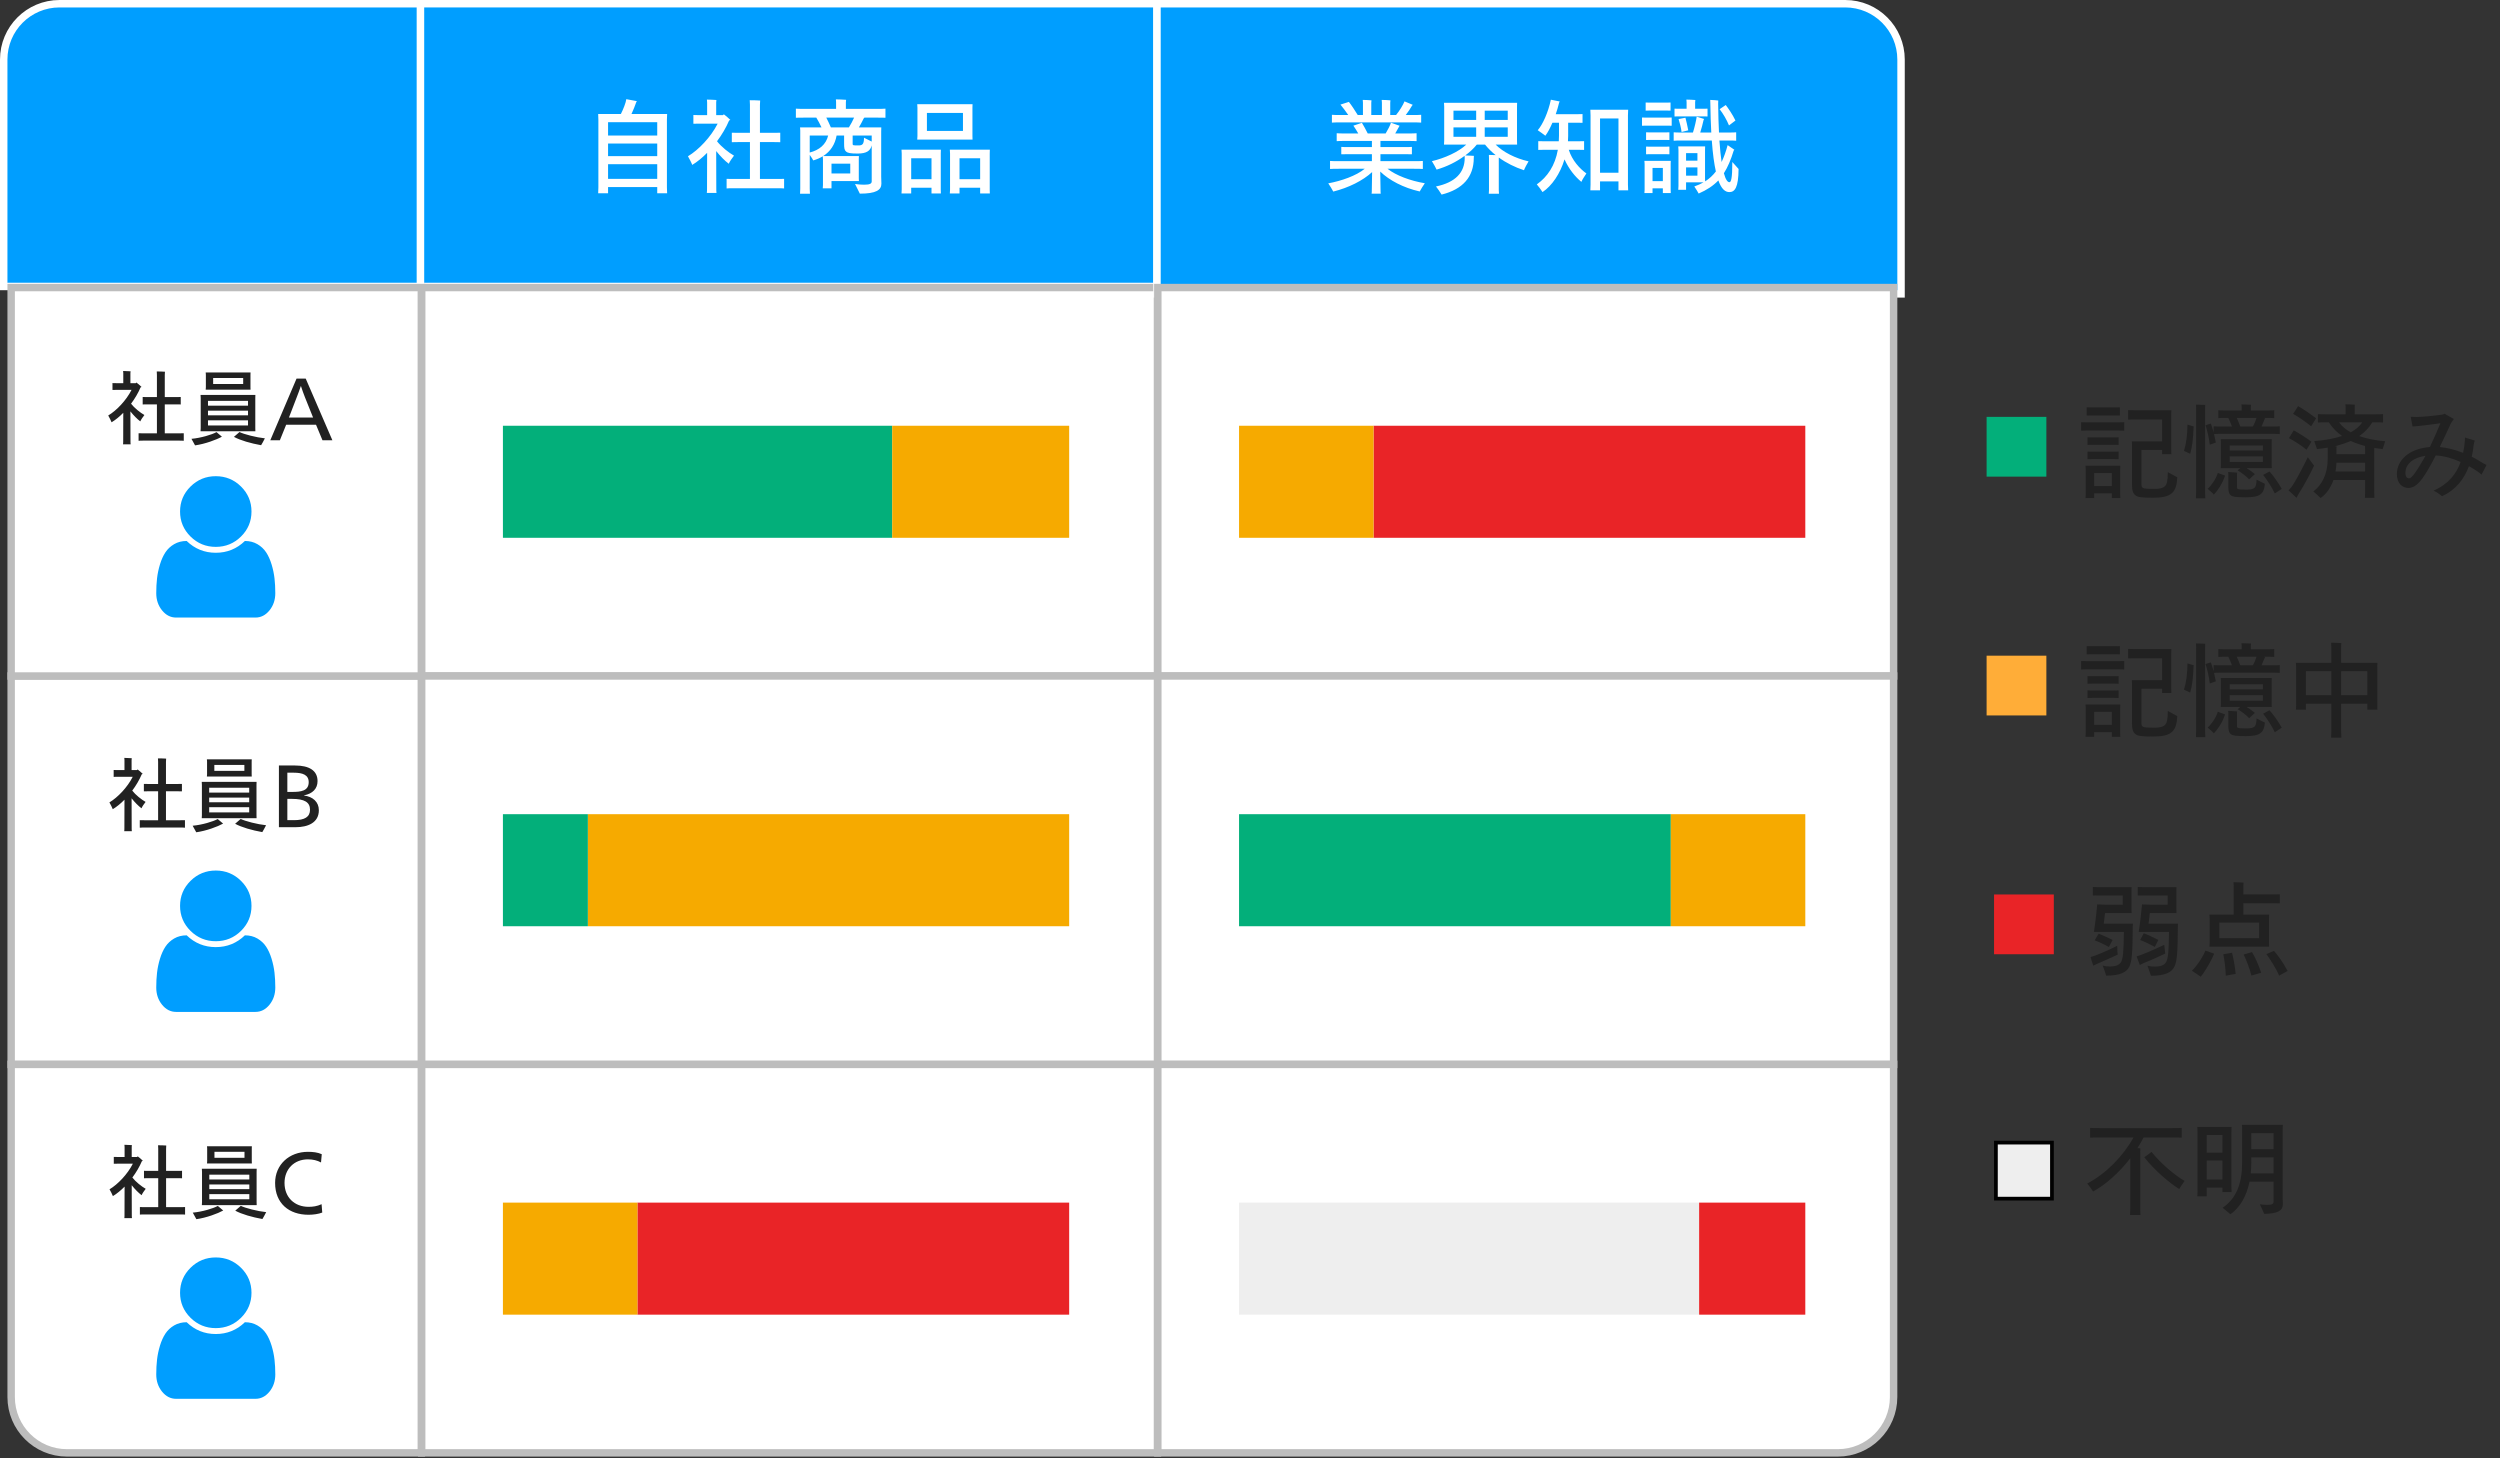
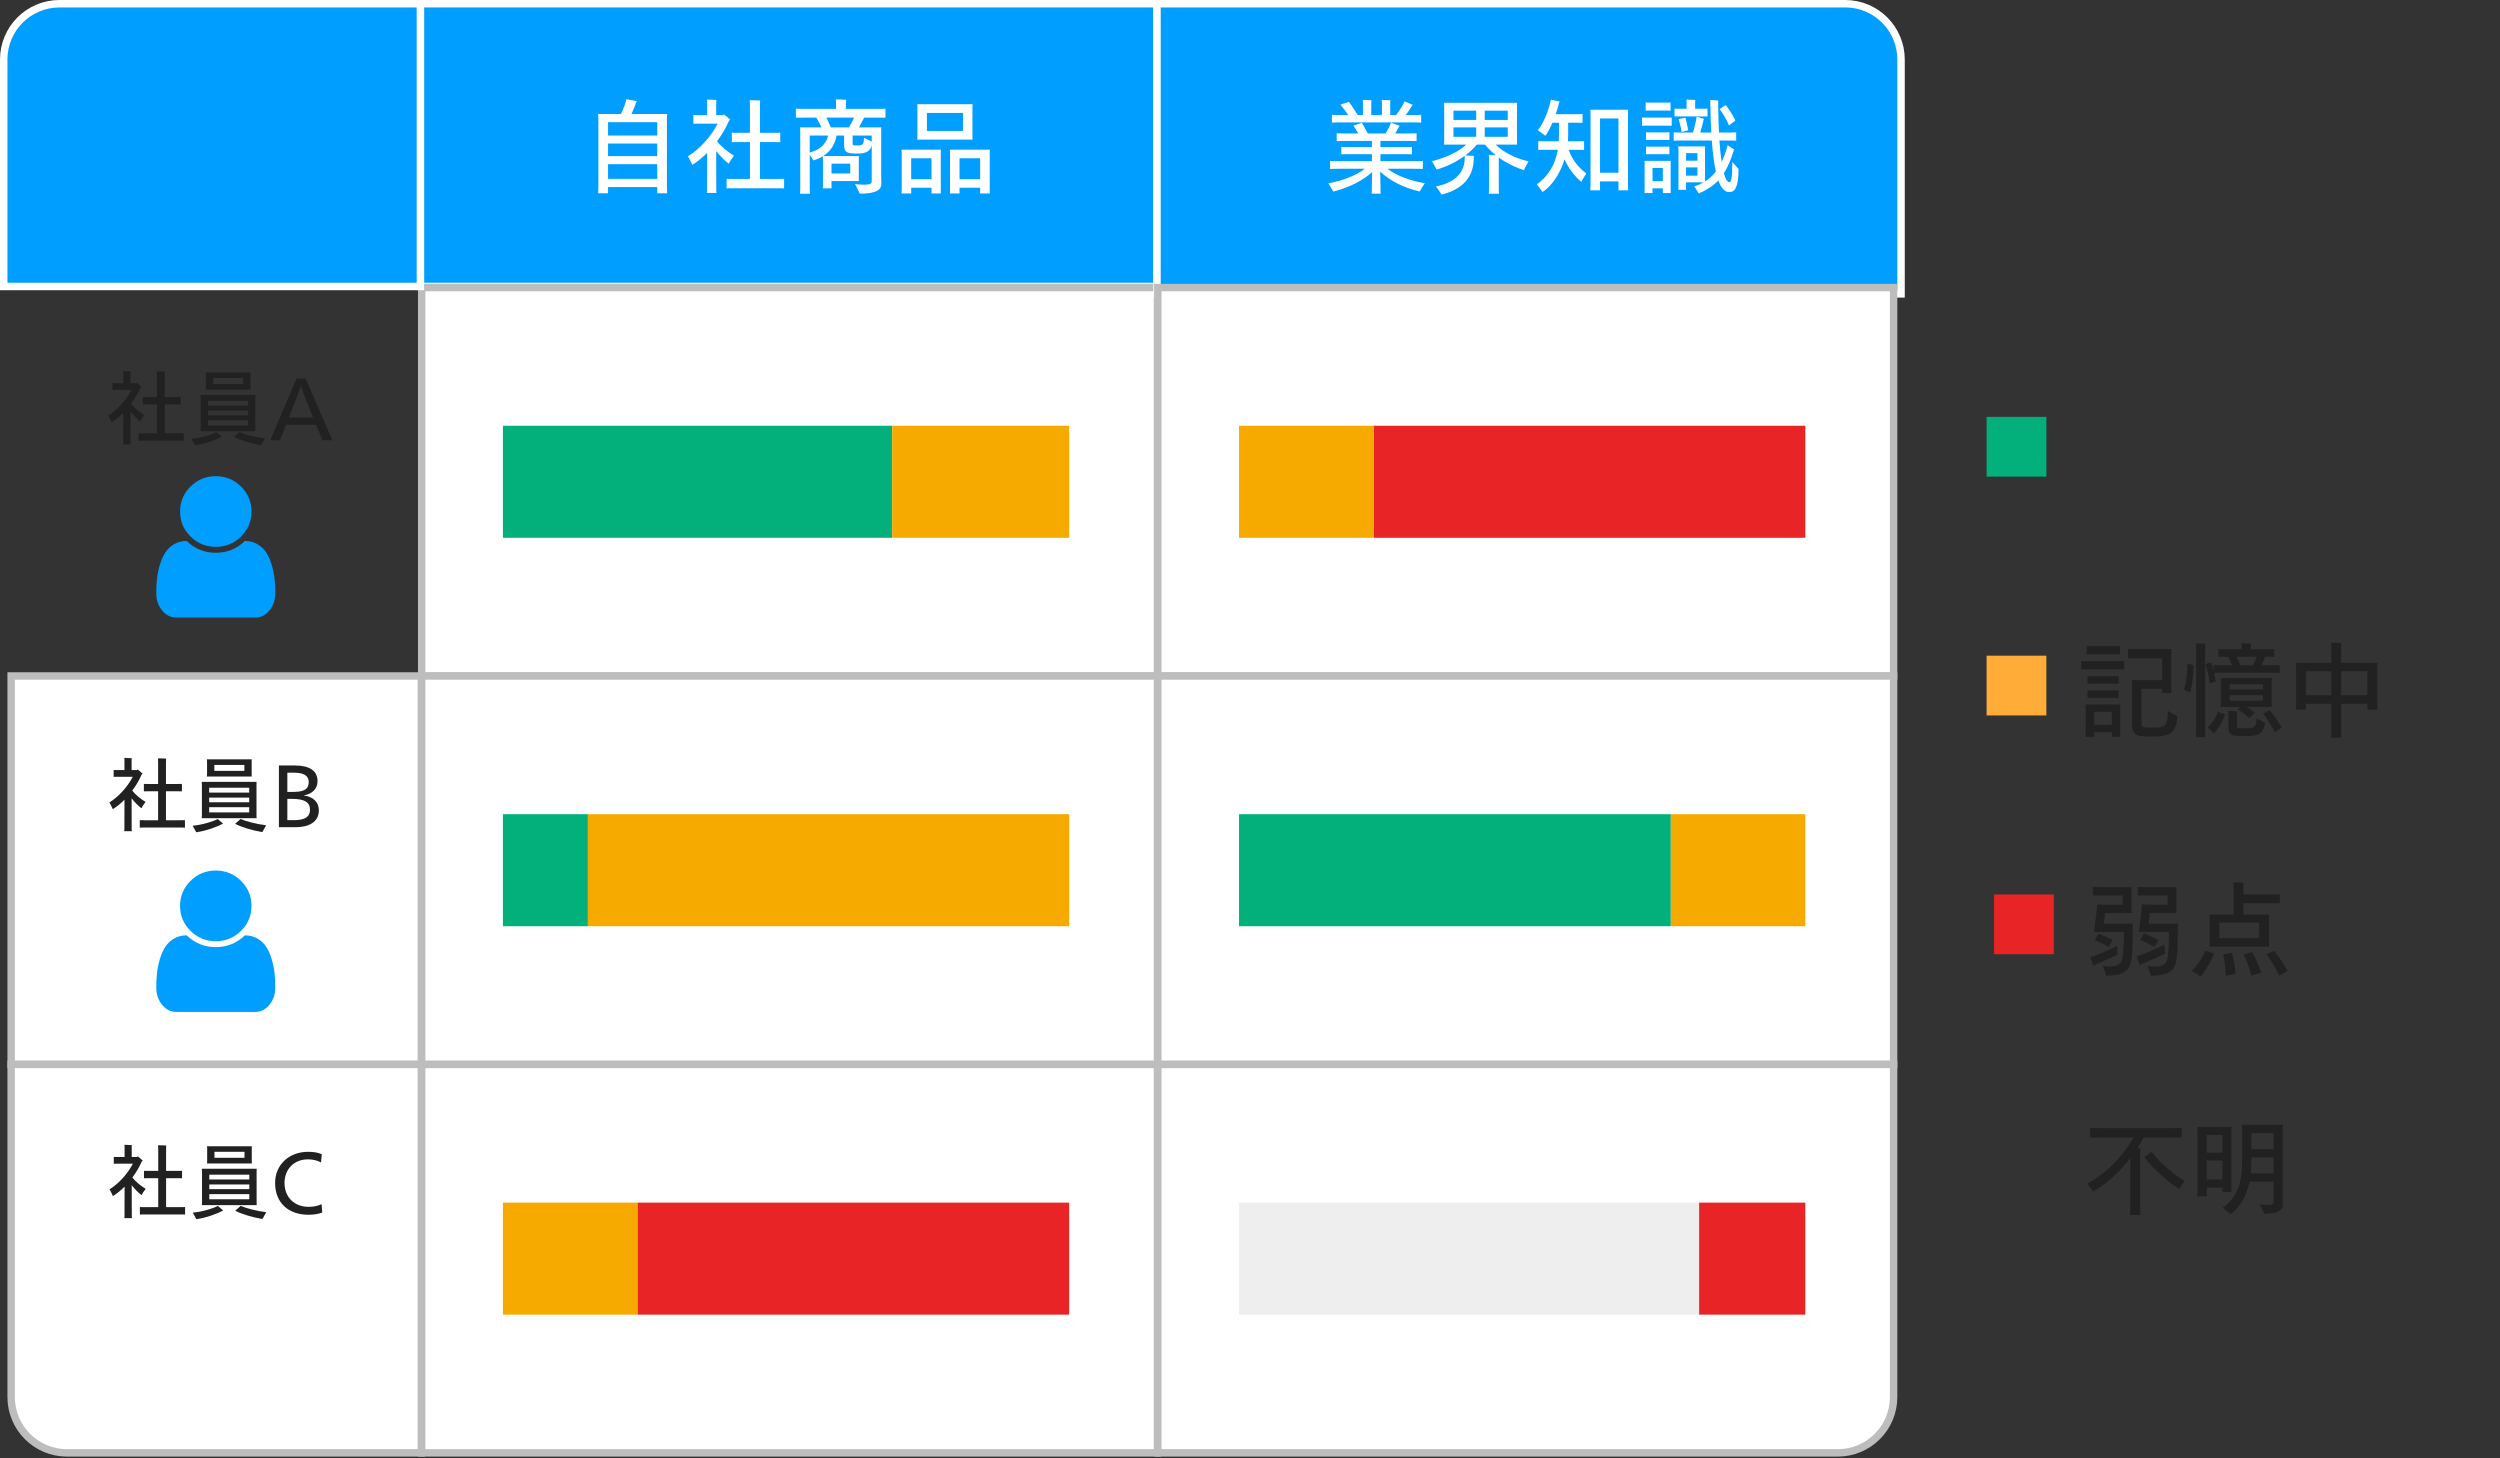
<svg xmlns="http://www.w3.org/2000/svg" width="336" height="196" viewBox="0 0 336 196" fill="none">
  <rect x="0" y="0" width="336" height="196" fill="#333333" stroke="none" />
-   <path d="M284.283 55.836H281.077C280.853 55.836 280.657 55.836 280.447 55.85V54.744C280.657 54.758 280.853 54.758 281.077 54.758H284.283C284.521 54.758 284.703 54.758 284.913 54.744V55.85C284.703 55.836 284.521 55.836 284.283 55.836ZM291.353 63.452C291.689 63.648 292.277 63.97 292.627 64.152C292.529 66.154 291.899 66.896 289.393 66.896C287.811 66.896 287.307 66.812 287.027 66.588C286.677 66.336 286.537 65.916 286.537 65.09V59.616C286.537 59.504 286.523 59.392 286.523 59.322H290.583V56.382H286.719C286.453 56.382 286.243 56.382 286.019 56.396V55.122C286.243 55.136 286.453 55.136 286.719 55.136H291.829C291.815 55.304 291.815 55.472 291.815 55.654V60.512L291.829 61.044H290.583V60.47H287.811V65.132C287.811 65.468 287.951 65.58 288.175 65.636C288.343 65.678 288.623 65.706 289.505 65.706C290.247 65.706 290.653 65.622 290.961 65.356C291.213 65.09 291.353 64.67 291.353 63.452ZM280.419 56.76H284.773C285.039 56.76 285.263 56.76 285.501 56.746V57.88C285.263 57.866 285.039 57.866 284.773 57.866H280.419C280.153 57.866 279.929 57.866 279.705 57.88V56.746C279.929 56.76 280.153 56.76 280.419 56.76ZM284.143 59.784H281.161C280.951 59.784 280.769 59.784 280.559 59.798V58.776C280.755 58.79 280.951 58.79 281.161 58.79H284.143C284.353 58.79 284.535 58.79 284.745 58.776V59.798C284.535 59.784 284.353 59.784 284.143 59.784ZM280.559 61.716V60.694C280.755 60.708 280.951 60.708 281.161 60.708H284.143C284.353 60.708 284.535 60.708 284.745 60.694V61.716C284.535 61.702 284.353 61.702 284.143 61.702H281.161C280.951 61.702 280.769 61.702 280.559 61.716ZM284.969 62.598C284.955 62.752 284.955 62.878 284.955 63.032V66.49L284.969 66.938H283.835V66.308H281.455V66.938H280.293C280.307 66.812 280.321 66.644 280.321 66.49V63.032C280.321 62.878 280.307 62.738 280.293 62.598H284.969ZM281.455 65.328H283.835V63.578H281.455V65.328ZM297.807 59.476C297.779 59.49 297.331 59.658 296.995 59.77C296.911 58.916 296.631 57.782 296.421 57.152C296.673 57.068 296.883 57.012 297.135 56.928C297.247 57.222 297.387 57.642 297.513 58.132V57.292C297.793 57.32 298.073 57.32 298.451 57.32H299.977C299.823 56.914 299.627 56.452 299.487 56.172H298.969C298.647 56.172 298.409 56.172 298.143 56.2V55.136C298.395 55.164 298.647 55.164 298.969 55.164H301.279V54.688C301.279 54.632 301.265 54.45 301.251 54.352C301.531 54.352 302.273 54.38 302.539 54.394C302.525 54.478 302.511 54.618 302.511 54.688V55.164H304.821C305.143 55.164 305.409 55.164 305.661 55.136V56.2C305.409 56.172 305.143 56.172 304.821 56.172H304.261L304.443 56.228C304.415 56.27 304.373 56.326 304.345 56.382C304.247 56.634 304.107 56.984 303.953 57.32H305.479C305.843 57.32 306.137 57.32 306.403 57.292V58.342C306.137 58.314 305.843 58.314 305.479 58.314H298.451C298.101 58.314 297.835 58.314 297.569 58.342C297.653 58.692 297.737 59.084 297.807 59.476ZM296.365 54.982V66.126C296.365 66.42 296.379 66.714 296.393 66.98H295.133C295.147 66.714 295.161 66.406 295.161 66.126V54.982C295.161 54.8 295.161 54.548 295.147 54.38C295.399 54.38 296.127 54.408 296.379 54.422C296.365 54.604 296.365 54.828 296.365 54.982ZM300.621 56.172C300.775 56.508 300.971 56.984 301.097 57.32H302.791C302.973 56.998 303.169 56.536 303.267 56.172H300.621ZM293.523 60.596C293.817 59.686 293.985 58.482 293.999 57.068C294.251 57.138 294.559 57.236 294.839 57.32C294.839 57.362 294.825 57.446 294.811 57.544C294.755 59 294.643 59.994 294.363 60.988C294.209 60.918 293.803 60.722 293.523 60.596ZM301.097 62.92H298.465C298.479 62.808 298.493 62.668 298.493 62.5V59.448C298.493 59.294 298.479 59.154 298.465 59.028H305.325C305.311 59.168 305.311 59.294 305.311 59.448V62.5L305.325 62.92H301.951C302.329 63.158 302.749 63.452 303.057 63.718C302.749 63.998 302.315 64.39 302.287 64.432C301.909 63.998 301.139 63.452 300.733 63.214L301.097 62.92ZM304.135 59.868H299.669V60.554H304.135V59.868ZM299.669 62.08H304.135V61.338H299.669V62.08ZM305.017 63.368C305.465 63.844 306.151 64.782 306.669 65.706C306.347 65.916 306.081 66.098 305.731 66.322C305.353 65.482 304.625 64.404 304.163 63.83L305.017 63.368ZM303.001 65.566C303.183 65.384 303.267 65.104 303.281 64.46C303.617 64.628 304.135 64.908 304.401 65.02C304.289 66.406 303.743 66.84 301.825 66.84C300.481 66.84 300.061 66.756 299.837 66.588C299.571 66.378 299.487 66.056 299.487 65.44V63.662C299.487 63.578 299.473 63.494 299.459 63.438C299.795 63.466 300.341 63.494 300.677 63.522C300.663 63.564 300.649 63.648 300.649 63.704V65.496C300.649 65.664 300.719 65.72 300.845 65.748C300.971 65.776 301.181 65.804 301.909 65.804C302.469 65.804 302.777 65.748 303.001 65.566ZM296.701 65.692C297.177 65.3 297.835 64.376 298.073 63.564L299.067 63.928C299.039 63.984 299.025 64.026 298.997 64.068C298.661 65.048 298.059 65.93 297.541 66.476C297.359 66.238 296.953 65.902 296.701 65.692ZM319.101 60.204V60.414V66.322C319.101 66.532 319.101 66.742 319.115 66.91H317.841C317.855 66.742 317.869 66.532 317.869 66.322V64.516H313.613C313.249 65.552 312.661 66.392 311.891 66.938C311.667 66.714 311.191 66.294 310.911 66.042C312.017 65.244 312.843 63.746 312.843 61.674V60.26V60.162C312.381 60.246 311.905 60.302 311.401 60.358L311.037 59.28C312.395 59.182 313.683 58.958 314.775 58.594C314.061 58.104 313.473 57.488 312.997 56.76H312.479C312.101 56.76 311.807 56.76 311.527 56.788V55.654C311.807 55.682 312.101 55.682 312.479 55.682H315.251V54.688C315.251 54.632 315.237 54.45 315.223 54.338C315.489 54.338 316.231 54.366 316.497 54.394C316.483 54.478 316.469 54.618 316.469 54.702V55.682H319.353C319.731 55.682 319.997 55.682 320.277 55.654V56.788C319.997 56.76 319.731 56.76 319.353 56.76H318.835C318.401 57.488 317.813 58.104 317.085 58.608C318.051 58.958 319.213 59.182 320.571 59.308C320.459 59.616 320.291 60.106 320.221 60.358C319.829 60.316 319.465 60.26 319.101 60.204ZM311.289 56.214L310.617 57.292C309.861 56.676 308.951 56.046 308.195 55.626L308.867 54.59C309.539 54.954 310.547 55.654 311.289 56.214ZM314.369 56.76C314.747 57.292 315.279 57.74 315.937 58.104C316.595 57.754 317.127 57.306 317.491 56.76H314.369ZM310.659 59.364L310.001 60.442C309.273 59.854 308.349 59.252 307.635 58.888L308.279 57.838C308.895 58.174 309.931 58.818 310.659 59.364ZM313.781 59.98C313.893 59.98 313.977 59.98 314.047 59.994C314.033 60.064 314.019 60.204 314.019 60.274V61.044H317.869V60.414C317.869 60.274 317.869 60.092 317.855 59.938C317.155 59.756 316.511 59.532 315.937 59.266C315.293 59.546 314.579 59.784 313.781 59.98ZM310.169 61.45L311.009 62.584C310.575 63.536 309.623 65.328 308.965 66.322C308.895 66.42 308.755 66.714 308.657 66.91L307.579 65.902C307.691 65.79 307.873 65.594 307.957 65.482C308.727 64.39 309.735 62.332 310.169 61.45ZM313.893 63.368H317.869V62.192H314.019C314.005 62.598 313.963 62.99 313.893 63.368ZM333.619 62.192C333.759 62.276 333.997 62.416 334.193 62.486L333.521 63.788C333.297 63.592 333.101 63.438 332.919 63.326C332.569 63.088 332.205 62.864 331.827 62.654C331.211 64.32 330.119 65.818 328.215 66.686C327.893 66.42 327.529 66.168 327.067 65.944C329.125 65.034 330.161 63.634 330.707 62.094C329.629 61.604 328.467 61.268 327.361 61.212C327.109 61.716 326.857 62.192 326.633 62.584C325.625 64.376 324.813 65.58 323.679 65.58C322.867 65.58 322.139 64.95 322.139 63.718C322.139 61.87 323.749 60.302 326.577 60.078C327.053 59.084 327.557 57.95 327.991 56.886C327.053 57.026 325.793 57.18 324.953 57.264L324.239 57.32L324.001 56.018C324.183 56.032 324.477 56.046 324.799 56.046C325.695 56.032 327.627 55.822 328.229 55.724C328.341 55.71 328.453 55.654 328.537 55.598L329.797 56.312C329.559 56.62 329.433 56.844 329.363 56.984C328.943 57.866 328.439 59 327.907 60.078C328.887 60.176 329.979 60.442 331.043 60.862C331.141 60.4 331.211 59.924 331.253 59.462C331.267 59.238 331.309 59 331.295 58.804L332.611 59.21C332.569 59.336 332.485 59.616 332.471 59.742C332.415 60.274 332.331 60.834 332.205 61.38C332.695 61.632 333.171 61.898 333.619 62.192ZM323.777 64.292C324.155 64.292 324.855 63.256 325.779 61.618C325.835 61.506 325.905 61.394 325.975 61.268C324.043 61.548 323.287 62.598 323.287 63.508C323.287 64.082 323.497 64.292 323.777 64.292Z" fill="#212121" />
  <rect x="267" y="56.028" width="8.032" height="8.032" fill="#03AF7A" />
  <path d="M284.283 87.931H281.077C280.853 87.931 280.657 87.931 280.447 87.945V86.839C280.657 86.853 280.853 86.853 281.077 86.853H284.283C284.521 86.853 284.703 86.853 284.913 86.839V87.945C284.703 87.931 284.521 87.931 284.283 87.931ZM291.353 95.547C291.689 95.743 292.277 96.065 292.627 96.247C292.529 98.249 291.899 98.991 289.393 98.991C287.811 98.991 287.307 98.907 287.027 98.683C286.677 98.431 286.537 98.011 286.537 97.185V91.711C286.537 91.599 286.523 91.487 286.523 91.417H290.583V88.477H286.719C286.453 88.477 286.243 88.477 286.019 88.491V87.217C286.243 87.231 286.453 87.231 286.719 87.231H291.829C291.815 87.399 291.815 87.567 291.815 87.749V92.607L291.829 93.139H290.583V92.565H287.811V97.227C287.811 97.563 287.951 97.675 288.175 97.731C288.343 97.773 288.623 97.801 289.505 97.801C290.247 97.801 290.653 97.717 290.961 97.451C291.213 97.185 291.353 96.765 291.353 95.547ZM280.419 88.855H284.773C285.039 88.855 285.263 88.855 285.501 88.841V89.975C285.263 89.961 285.039 89.961 284.773 89.961H280.419C280.153 89.961 279.929 89.961 279.705 89.975V88.841C279.929 88.855 280.153 88.855 280.419 88.855ZM284.143 91.879H281.161C280.951 91.879 280.769 91.879 280.559 91.893V90.871C280.755 90.885 280.951 90.885 281.161 90.885H284.143C284.353 90.885 284.535 90.885 284.745 90.871V91.893C284.535 91.879 284.353 91.879 284.143 91.879ZM280.559 93.811V92.789C280.755 92.803 280.951 92.803 281.161 92.803H284.143C284.353 92.803 284.535 92.803 284.745 92.789V93.811C284.535 93.797 284.353 93.797 284.143 93.797H281.161C280.951 93.797 280.769 93.797 280.559 93.811ZM284.969 94.693C284.955 94.847 284.955 94.973 284.955 95.127V98.585L284.969 99.033H283.835V98.403H281.455V99.033H280.293C280.307 98.907 280.321 98.739 280.321 98.585V95.127C280.321 94.973 280.307 94.833 280.293 94.693H284.969ZM281.455 97.423H283.835V95.673H281.455V97.423ZM297.807 91.571C297.779 91.585 297.331 91.753 296.995 91.865C296.911 91.011 296.631 89.877 296.421 89.247C296.673 89.163 296.883 89.107 297.135 89.023C297.247 89.317 297.387 89.737 297.513 90.227V89.387C297.793 89.415 298.073 89.415 298.451 89.415H299.977C299.823 89.009 299.627 88.547 299.487 88.267H298.969C298.647 88.267 298.409 88.267 298.143 88.295V87.231C298.395 87.259 298.647 87.259 298.969 87.259H301.279V86.783C301.279 86.727 301.265 86.545 301.251 86.447C301.531 86.447 302.273 86.475 302.539 86.489C302.525 86.573 302.511 86.713 302.511 86.783V87.259H304.821C305.143 87.259 305.409 87.259 305.661 87.231V88.295C305.409 88.267 305.143 88.267 304.821 88.267H304.261L304.443 88.323C304.415 88.365 304.373 88.421 304.345 88.477C304.247 88.729 304.107 89.079 303.953 89.415H305.479C305.843 89.415 306.137 89.415 306.403 89.387V90.437C306.137 90.409 305.843 90.409 305.479 90.409H298.451C298.101 90.409 297.835 90.409 297.569 90.437C297.653 90.787 297.737 91.179 297.807 91.571ZM296.365 87.077V98.221C296.365 98.515 296.379 98.809 296.393 99.075H295.133C295.147 98.809 295.161 98.501 295.161 98.221V87.077C295.161 86.895 295.161 86.643 295.147 86.475C295.399 86.475 296.127 86.503 296.379 86.517C296.365 86.699 296.365 86.923 296.365 87.077ZM300.621 88.267C300.775 88.603 300.971 89.079 301.097 89.415H302.791C302.973 89.093 303.169 88.631 303.267 88.267H300.621ZM293.523 92.691C293.817 91.781 293.985 90.577 293.999 89.163C294.251 89.233 294.559 89.331 294.839 89.415C294.839 89.457 294.825 89.541 294.811 89.639C294.755 91.095 294.643 92.089 294.363 93.083C294.209 93.013 293.803 92.817 293.523 92.691ZM301.097 95.015H298.465C298.479 94.903 298.493 94.763 298.493 94.595V91.543C298.493 91.389 298.479 91.249 298.465 91.123H305.325C305.311 91.263 305.311 91.389 305.311 91.543V94.595L305.325 95.015H301.951C302.329 95.253 302.749 95.547 303.057 95.813C302.749 96.093 302.315 96.485 302.287 96.527C301.909 96.093 301.139 95.547 300.733 95.309L301.097 95.015ZM304.135 91.963H299.669V92.649H304.135V91.963ZM299.669 94.175H304.135V93.433H299.669V94.175ZM305.017 95.463C305.465 95.939 306.151 96.877 306.669 97.801C306.347 98.011 306.081 98.193 305.731 98.417C305.353 97.577 304.625 96.499 304.163 95.925L305.017 95.463ZM303.001 97.661C303.183 97.479 303.267 97.199 303.281 96.555C303.617 96.723 304.135 97.003 304.401 97.115C304.289 98.501 303.743 98.935 301.825 98.935C300.481 98.935 300.061 98.851 299.837 98.683C299.571 98.473 299.487 98.151 299.487 97.535V95.757C299.487 95.673 299.473 95.589 299.459 95.533C299.795 95.561 300.341 95.589 300.677 95.617C300.663 95.659 300.649 95.743 300.649 95.799V97.591C300.649 97.759 300.719 97.815 300.845 97.843C300.971 97.871 301.181 97.899 301.909 97.899C302.469 97.899 302.777 97.843 303.001 97.661ZM296.701 97.787C297.177 97.395 297.835 96.471 298.073 95.659L299.067 96.023C299.039 96.079 299.025 96.121 298.997 96.163C298.661 97.143 298.059 98.025 297.541 98.571C297.359 98.333 296.953 97.997 296.701 97.787ZM319.507 89.639V94.819L319.521 95.379H318.163V94.581H314.649V98.249C314.649 98.543 314.663 98.865 314.677 99.145H313.305C313.319 98.865 313.333 98.543 313.333 98.249V94.581H309.917V95.379H308.573C308.587 95.211 308.601 95.015 308.601 94.819V89.625C308.601 89.415 308.587 89.233 308.573 89.079H313.333V87.021C313.333 86.825 313.319 86.559 313.305 86.377C313.585 86.377 314.383 86.405 314.677 86.433C314.649 86.615 314.649 86.853 314.649 87.021V89.079H319.521C319.507 89.261 319.507 89.429 319.507 89.639ZM309.917 93.433H313.333V90.213H309.917V93.433ZM314.649 93.433H318.163V90.213H314.649V93.433Z" fill="#212121" />
  <rect x="267" y="88.123" width="8.032" height="8.032" fill="#FFAD38" />
  <path d="M286.669 124.142C286.655 124.254 286.641 124.436 286.641 124.52C286.627 128.174 286.515 129.196 286.193 129.896C285.829 130.68 284.933 131.128 283.071 131.128C283.015 130.89 282.763 130.204 282.595 129.77C282.875 129.854 283.197 129.896 283.547 129.896C284.429 129.896 284.891 129.672 285.115 129.21C285.311 128.79 285.423 128.034 285.451 125.248H281.419C281.587 124.24 281.811 122.336 281.853 121.692C281.867 121.636 281.867 121.594 281.867 121.552C282.161 121.552 282.707 121.58 283.057 121.594H285.297V120.348H281.909C281.685 120.348 281.503 120.348 281.279 120.362V119.214C281.489 119.228 281.685 119.228 281.909 119.228H286.487C286.473 119.354 286.473 119.466 286.473 119.634V122.308L286.487 122.714H282.917L282.749 124.142H286.669ZM292.731 124.142C292.717 124.254 292.703 124.436 292.703 124.52C292.689 128.16 292.577 129.21 292.241 129.91C291.891 130.694 290.967 131.142 289.091 131.142C289.021 130.918 288.783 130.232 288.615 129.784C288.895 129.868 289.217 129.91 289.567 129.91C290.463 129.91 290.939 129.7 291.163 129.224C291.373 128.79 291.485 128.048 291.513 125.248H287.439C287.607 124.24 287.831 122.336 287.873 121.692C287.887 121.636 287.887 121.594 287.887 121.552C288.181 121.552 288.741 121.58 289.077 121.594H291.331V120.348H287.943C287.733 120.348 287.537 120.348 287.313 120.362V119.214C287.523 119.228 287.733 119.228 287.943 119.228H292.521C292.507 119.354 292.507 119.466 292.507 119.634V122.308L292.521 122.714H288.937L288.769 124.142H292.731ZM290.085 126.326C289.931 126.606 289.763 126.97 289.609 127.264C289.077 126.97 288.195 126.536 287.635 126.34C287.803 126.018 287.957 125.738 288.125 125.43C288.657 125.626 289.581 126.074 290.085 126.326ZM283.939 126.326C283.785 126.62 283.589 126.97 283.435 127.278C282.903 126.97 282.063 126.578 281.517 126.382C281.699 126.074 281.853 125.822 282.063 125.486C282.595 125.696 283.435 126.074 283.939 126.326ZM290.869 126.984C290.925 127.404 290.953 127.74 291.009 128.16C290.589 128.37 288.839 129.168 288.111 129.434C287.957 129.518 287.775 129.602 287.593 129.7C287.467 129.35 287.327 128.986 287.159 128.538C287.369 128.482 287.593 128.398 287.789 128.328C288.587 128.034 290.435 127.208 290.869 126.984ZM284.555 127.11C284.555 127.446 284.569 127.992 284.625 128.3C284.219 128.496 282.511 129.266 281.811 129.56C281.685 129.616 281.461 129.714 281.335 129.784C281.265 129.602 281.083 129.028 280.971 128.622C281.125 128.58 281.405 128.496 281.559 128.44C282.343 128.16 284.135 127.348 284.555 127.11ZM304.953 126.788L304.967 127.236H296.945C296.959 127.11 296.973 126.942 296.973 126.788V123.372C296.973 123.204 296.959 123.064 296.945 122.924H300.207V118.99C300.207 118.92 300.193 118.696 300.179 118.57C300.473 118.57 301.257 118.598 301.537 118.626C301.523 118.738 301.509 118.906 301.509 119.004V120.208H305.695C305.961 120.208 306.171 120.208 306.409 120.194V121.412C306.171 121.398 305.961 121.398 305.695 121.398H301.509V122.924H304.967C304.953 123.078 304.953 123.204 304.953 123.372V126.788ZM298.275 126.088H303.623V124.002H298.275V126.088ZM294.593 130.47C295.349 129.742 296.175 128.426 296.399 127.754L297.589 128.174C297.281 128.902 296.567 130.302 295.783 131.268C295.447 131.044 294.915 130.694 294.593 130.47ZM305.625 127.796C306.115 128.356 306.885 129.406 307.459 130.498C307.123 130.68 306.731 130.89 306.311 131.128C305.919 130.162 305.093 128.902 304.603 128.23L305.625 127.796ZM301.551 128.286L302.671 127.964C303.035 128.552 303.539 129.63 303.903 130.736L302.587 131.114C302.377 130.204 301.873 128.958 301.551 128.286ZM298.807 128.258L299.983 128.048C300.137 128.65 300.375 129.77 300.473 130.89C300.053 130.974 299.563 131.058 299.143 131.128C299.129 130.204 298.961 128.958 298.807 128.258Z" fill="#212121" />
  <rect x="268" y="120.217" width="8.032" height="8.032" fill="#E92427" />
  <path d="M287.649 154.823V162.579C287.649 162.817 287.663 163.069 287.677 163.293H286.277C286.291 163.069 286.305 162.817 286.305 162.579V155.677C284.863 157.539 283.071 159.177 281.307 160.143C281.181 159.905 280.789 159.373 280.523 159.065C283.057 157.749 285.395 155.327 286.739 152.877H282.161C281.657 152.877 281.265 152.877 280.915 152.905V151.589C281.265 151.617 281.657 151.617 282.161 151.617H291.961C292.493 151.617 292.871 151.617 293.221 151.589V152.905C292.871 152.877 292.493 152.877 291.961 152.877H288.097C287.859 153.353 287.579 153.829 287.271 154.305C287.439 154.319 287.579 154.319 287.663 154.333C287.649 154.487 287.649 154.683 287.649 154.823ZM289.161 154.809C290.393 156.363 292.283 157.959 293.613 158.715C293.417 158.995 293.067 159.485 292.885 159.807C291.485 158.925 289.525 157.245 288.195 155.537C288.461 155.355 288.909 155.005 289.161 154.809ZM306.787 151.883V160.857C306.787 161.053 306.815 161.711 306.815 161.865C306.815 162.663 306.157 163.139 304.309 163.139C304.197 162.845 303.903 162.243 303.721 161.851C303.945 161.893 304.393 161.935 304.757 161.935C305.401 161.935 305.569 161.781 305.569 161.515V160.857V158.813H302.335C301.929 160.829 301.019 162.313 299.773 163.195C299.549 163.013 299.045 162.607 298.723 162.327C300.557 161.053 301.341 159.121 301.341 156.209V151.547C301.341 151.463 301.327 151.281 301.313 151.169H306.815C306.801 151.407 306.787 151.645 306.787 151.883ZM299.927 160.213H298.695V159.611H296.581V160.787H295.321C295.335 160.577 295.349 160.339 295.349 160.087V152.163C295.349 151.925 295.335 151.687 295.321 151.463H299.927C299.913 151.701 299.899 151.897 299.899 152.121V159.569L299.927 160.213ZM305.569 152.289H302.573V154.445H305.569V152.289ZM298.695 152.541H296.581V154.921H298.695V152.541ZM302.503 157.707H305.569V155.551H302.573V156.265C302.573 156.769 302.545 157.245 302.503 157.707ZM296.581 158.533H298.695V155.971H296.581V158.533Z" fill="#212121" />
-   <rect x="268.25" y="153.566" width="7.532" height="7.532" fill="#EEEEEE" stroke="black" stroke-width="0.5" />
  <rect x="1.5" y="90.852" width="55.127" height="52.209" fill="white" stroke="#BDBDBD" />
  <path d="M37 132.722C37 133.621 36.74 134.392 36.219 135.035C35.698 135.678 35.071 136 34.337 136H23.663C22.929 136 22.302 135.678 21.781 135.035C21.26 134.392 21 133.621 21 132.722C21 132.021 21.035 131.359 21.106 130.737C21.177 130.114 21.308 129.487 21.5 128.856C21.692 128.226 21.935 127.685 22.231 127.236C22.527 126.787 22.919 126.42 23.406 126.135C23.894 125.851 24.454 125.708 25.087 125.708C26.179 126.764 27.483 127.292 29 127.292C30.517 127.292 31.821 126.764 32.913 125.708C33.546 125.708 34.106 125.851 34.594 126.135C35.081 126.42 35.473 126.787 35.769 127.236C36.065 127.685 36.308 128.226 36.5 128.856C36.692 129.487 36.823 130.114 36.894 130.737C36.965 131.359 37 132.021 37 132.722ZM33.8 121.75C33.8 123.061 33.331 124.181 32.394 125.108C31.456 126.036 30.325 126.5 29 126.5C27.675 126.5 26.544 126.036 25.606 125.108C24.669 124.181 24.2 123.061 24.2 121.75C24.2 120.439 24.669 119.319 25.606 118.392C26.544 117.464 27.675 117 29 117C30.325 117 31.456 117.464 32.394 118.392C33.331 119.319 33.8 120.439 33.8 121.75Z" fill="#009EFF" />
  <path d="M1.5 143.057H56.627V195.267H9C4.858 195.267 1.5 191.909 1.5 187.767V143.057Z" fill="white" stroke="#BDBDBD" />
  <rect x="56.5" y="0.5" width="99" height="38" fill="#009EFF" stroke="white" />
  <rect x="56.676" y="38.647" width="98.888" height="52.209" fill="white" stroke="#BDBDBD" />
  <rect x="56.676" y="90.852" width="98.888" height="52.209" fill="white" stroke="#BDBDBD" />
  <rect x="56.676" y="143.057" width="98.888" height="52.209" fill="white" stroke="#BDBDBD" />
  <path d="M155.5 0.5H248C252.142 0.5 255.5 3.858 255.5 8V39.5H155.5V0.5Z" fill="#009EFF" stroke="white" />
  <rect x="155.612" y="38.647" width="98.888" height="52.209" fill="white" stroke="#BDBDBD" />
  <rect x="155.612" y="90.852" width="98.888" height="52.209" fill="white" stroke="#BDBDBD" />
  <path d="M155.612 143.057H254.5V187.767C254.5 191.909 251.142 195.267 247 195.267H155.612V143.057Z" fill="white" stroke="#BDBDBD" />
  <path d="M89.634 16.087V25.188L89.662 25.971H88.332V25.145H81.724V25.971H80.394C80.408 25.733 80.422 25.468 80.422 25.188V16.087C80.422 15.822 80.408 15.556 80.394 15.318H83.446C83.768 14.688 84.132 13.764 84.174 13.329C84.762 13.428 85.56 13.582 85.602 13.595C85.56 13.637 85.504 13.736 85.49 13.791C85.35 14.211 85.112 14.8 84.874 15.318H89.662C89.648 15.584 89.634 15.822 89.634 16.087ZM88.332 16.424H81.724V18.215H88.332V16.424ZM88.332 19.294H81.724V20.988H88.332V19.294ZM81.724 24.04H88.332V22.066H81.724V24.04ZM97.95 22.009C97.418 21.617 96.802 20.988 96.256 20.302C96.256 21.939 96.27 25.02 96.27 25.341C96.27 25.538 96.27 25.762 96.298 25.93H94.996C95.024 25.762 95.024 25.538 95.024 25.341C95.024 25.034 95.038 22.233 95.038 20.54C94.394 21.198 93.708 21.758 93.036 22.163C92.938 21.869 92.644 21.337 92.462 21.002C93.876 20.162 95.542 18.425 96.452 16.619H93.792C93.568 16.619 93.4 16.619 93.19 16.634V15.457C93.386 15.472 93.568 15.472 93.792 15.472H95.038V13.764C95.038 13.694 95.024 13.498 95.01 13.386C95.29 13.386 96.018 13.414 96.284 13.441C96.27 13.54 96.256 13.68 96.256 13.764V15.472H97.18C97.222 15.43 97.25 15.402 97.278 15.36C97.474 15.499 97.838 15.793 98.16 16.116C98.118 16.143 98.048 16.172 97.992 16.2C97.586 17.151 97.026 18.104 96.368 18.985C96.928 19.713 97.95 20.526 98.65 20.918C98.398 21.239 98.048 21.744 97.95 22.009ZM104.502 24.053C104.838 24.053 105.118 24.053 105.384 24.04V25.328C105.132 25.299 104.838 25.299 104.502 25.299H98.552C98.202 25.299 97.922 25.299 97.656 25.328V24.04C97.922 24.053 98.202 24.053 98.552 24.053H100.792V19.098H99.154C98.86 19.098 98.594 19.098 98.356 19.111V17.837C98.594 17.852 98.86 17.852 99.154 17.852H100.792V14.072C100.792 13.931 100.778 13.61 100.764 13.47C101.072 13.47 101.87 13.483 102.164 13.511C102.15 13.665 102.136 13.918 102.136 14.085V17.852H104.068C104.362 17.852 104.628 17.852 104.866 17.837V19.111C104.628 19.098 104.362 19.098 104.068 19.098H102.136V24.053H104.502ZM116.178 15.807L116.08 15.919C115.912 16.27 115.674 16.718 115.436 17.123H118.446C118.432 17.305 118.432 17.488 118.432 17.683V23.745C118.432 23.927 118.46 24.529 118.46 24.683C118.46 25.538 117.746 26.027 115.562 26.027C115.422 25.733 115.114 25.117 114.918 24.726C114.96 24.739 115.604 24.823 116.178 24.823C116.948 24.823 117.158 24.655 117.158 24.375V23.745V19.532C116.99 20.259 116.472 20.637 115.282 20.637C114.246 20.637 113.924 20.553 113.714 20.372C113.476 20.162 113.448 19.881 113.448 19.265V18.215H112.44C112.23 19.405 111.614 20.358 110.634 20.974H115.436C115.422 21.099 115.422 21.212 115.422 21.366V23.956L115.436 24.334H111.754V25.314H110.578C110.592 25.174 110.606 25.034 110.606 24.866V21.407C110.606 21.253 110.592 21.128 110.578 21.002C110.2 21.239 109.78 21.422 109.304 21.561C109.22 21.393 109.024 21.085 108.828 20.82V25.369C108.828 25.608 108.842 25.846 108.856 26.041H107.526C107.54 25.86 107.554 25.593 107.554 25.369V17.515C107.554 17.418 107.54 17.235 107.526 17.123H110.41C110.186 16.648 109.934 16.157 109.71 15.807H108.184C107.694 15.807 107.302 15.807 106.966 15.822V14.604C107.302 14.632 107.694 14.632 108.184 14.632H112.37V13.707C112.37 13.652 112.356 13.47 112.342 13.357C112.636 13.357 113.434 13.386 113.714 13.414C113.7 13.511 113.686 13.637 113.686 13.722V14.632H117.83C118.32 14.632 118.684 14.632 119.006 14.604V15.822C118.684 15.807 118.32 15.807 117.83 15.807H116.178ZM111.67 17.123H114.092C114.33 16.745 114.61 16.227 114.792 15.807H111.054C111.25 16.2 111.488 16.689 111.67 17.123ZM108.828 20.497C110.102 20.175 111.012 19.433 111.306 18.215H108.828V20.497ZM117.158 19.027V18.215H114.596V19.363C114.596 19.448 114.652 19.503 114.708 19.517C114.792 19.532 114.904 19.546 115.324 19.546C115.646 19.546 115.814 19.517 115.954 19.349C116.052 19.209 116.122 19 116.122 18.509C116.416 18.649 116.906 18.887 117.158 19.027ZM114.274 21.995H111.754V23.311H114.274V21.995ZM123.276 18.762C123.29 18.622 123.304 18.468 123.304 18.285V14.477C123.304 14.296 123.29 14.142 123.276 14.002H130.71C130.696 14.169 130.696 14.296 130.696 14.477V18.285L130.71 18.762H123.276ZM129.422 15.178H124.578V17.599H129.422V15.178ZM126.454 20.119C126.44 20.288 126.44 20.456 126.44 20.637V25.482L126.454 26H125.194V25.23H122.464V26H121.162C121.176 25.846 121.19 25.649 121.19 25.468V20.637C121.19 20.456 121.176 20.273 121.162 20.119H126.454ZM133.02 20.651V25.468L133.034 26H131.732V25.23H128.96V26H127.658C127.672 25.846 127.686 25.649 127.686 25.468V20.637C127.686 20.456 127.672 20.273 127.658 20.119H133.034C133.02 20.288 133.02 20.456 133.02 20.651ZM122.464 24.081H125.194V21.267H122.464V24.081ZM128.96 24.081H131.732V21.267H128.96V24.081Z" fill="white" />
  <path d="M189.858 16.452H180.156C179.68 16.452 179.33 16.452 179.008 16.48V15.43C179.33 15.458 179.68 15.458 180.156 15.458H181.206C180.87 14.954 180.464 14.436 180.156 14.058L181.29 13.694C181.626 14.114 182.13 14.884 182.48 15.458H183.18V13.792C183.18 13.736 183.166 13.54 183.152 13.428C183.404 13.428 184.09 13.456 184.328 13.484C184.314 13.554 184.3 13.722 184.3 13.806V15.458H185.728V13.792C185.728 13.736 185.714 13.54 185.7 13.428C185.952 13.428 186.638 13.456 186.876 13.484C186.862 13.554 186.848 13.722 186.848 13.806V15.458H187.632C188.094 14.898 188.57 14.114 188.766 13.624L189.872 14.086C189.83 14.142 189.802 14.184 189.76 14.226C189.55 14.604 189.256 15.038 188.934 15.458H189.858C190.334 15.458 190.67 15.458 191.006 15.43V16.48C190.67 16.452 190.334 16.452 189.858 16.452ZM191.496 24.628C191.286 24.936 190.95 25.454 190.81 25.734C188.626 25.244 186.722 24.236 185.504 23.06L185.546 25.594C185.546 25.734 185.546 25.902 185.574 26.028H184.342C184.37 25.902 184.37 25.734 184.37 25.594L184.412 23.13C183.166 24.278 181.262 25.23 179.19 25.748C179.064 25.482 178.728 24.95 178.518 24.642C180.268 24.32 182.284 23.62 183.418 22.682H179.946C179.456 22.682 179.106 22.682 178.756 22.71V21.632C179.106 21.66 179.456 21.66 179.946 21.66H184.384V20.722H181.234C180.842 20.722 180.548 20.722 180.268 20.736V19.742C180.548 19.77 180.842 19.77 181.234 19.77H184.384V18.944H180.716C180.296 18.944 179.96 18.944 179.652 18.972V17.908C179.96 17.936 180.296 17.936 180.716 17.936H182.55C182.326 17.544 182.088 17.166 181.892 16.886C182.228 16.774 182.634 16.634 183.04 16.508C183.25 16.844 183.572 17.432 183.824 17.936H186.232C186.526 17.446 186.82 16.886 186.946 16.494C187.282 16.62 187.702 16.76 188.108 16.9C188.08 16.942 188.052 16.984 188.024 17.04C187.898 17.278 187.716 17.614 187.52 17.936H189.34C189.774 17.936 190.082 17.936 190.39 17.908V18.972C190.082 18.944 189.774 18.944 189.34 18.944H185.532V19.77H188.794C189.186 19.77 189.466 19.77 189.76 19.742V20.736C189.466 20.722 189.186 20.722 188.794 20.722H185.532V21.66H190.04C190.53 21.66 190.894 21.66 191.23 21.632V22.71C190.894 22.682 190.53 22.682 190.04 22.682H186.484C187.604 23.578 189.564 24.306 191.496 24.628ZM201.436 21.17V21.254V25.552C201.436 25.72 201.45 25.902 201.464 26.042H200.092C200.106 25.902 200.12 25.706 200.12 25.552V21.254C200.12 21.142 200.12 20.96 200.106 20.82C200.288 20.82 200.68 20.834 201.016 20.848C200.484 20.428 200.008 19.952 199.588 19.434H198.482C198.076 19.938 197.544 20.442 196.928 20.89C197.306 20.904 197.824 20.932 198.09 20.946C198.09 21.016 198.076 21.128 198.076 21.212C198.076 23.774 196.606 25.44 193.75 26.154C193.568 25.832 193.218 25.342 192.994 25.062C195.626 24.516 196.858 23.172 196.858 21.212C196.858 21.142 196.844 21.03 196.844 20.946C195.766 21.744 194.45 22.402 193.078 22.794C192.98 22.556 192.658 22.01 192.448 21.66C194.17 21.254 196.032 20.414 197.068 19.434H194.072C194.086 19.28 194.1 19.112 194.1 18.916V14.338C194.1 14.142 194.086 13.974 194.072 13.82H203.9C203.886 14.002 203.886 14.142 203.886 14.338V18.916L203.9 19.434H201.016C201.996 20.428 203.648 21.282 205.44 21.688C205.216 22.052 204.908 22.626 204.824 22.878C203.62 22.486 202.458 21.912 201.436 21.17ZM198.398 14.87H195.346V16.116H198.398V14.87ZM202.64 14.87H199.546V16.116H202.64V14.87ZM195.346 17.124V18.384H198.398V17.124H195.346ZM199.546 18.384H202.64V17.124H199.546V18.384ZM210.844 20.134C211.292 21.562 212.314 22.668 213.21 23.312C212.986 23.648 212.636 24.18 212.538 24.446C211.67 23.732 210.844 22.696 210.27 21.422C209.682 23.354 208.576 24.978 207.316 25.818C207.12 25.496 206.77 25.048 206.546 24.782C207.974 23.774 208.996 22.262 209.374 20.134H207.498C207.204 20.134 206.98 20.134 206.742 20.148V18.972C206.98 18.986 207.204 18.986 207.498 18.986H209.5C209.514 18.734 209.528 18.482 209.528 18.216V16.494H208.646C208.338 17.208 208.016 17.824 207.694 18.244C207.47 18.062 206.98 17.712 206.672 17.502C207.344 16.732 208.086 15.08 208.436 13.4L209.626 13.638L209.542 13.806C209.416 14.338 209.262 14.856 209.094 15.346H212.076C212.3 15.346 212.482 15.346 212.692 15.332V16.508C212.496 16.494 212.3 16.494 212.076 16.494H210.76V18.272C210.76 18.51 210.746 18.748 210.732 18.986H212.146C212.426 18.986 212.664 18.986 212.902 18.972V20.148C212.664 20.134 212.426 20.134 212.146 20.134H210.844ZM218.796 15.528V24.81L218.824 25.58H217.522V24.376H215.044V25.58H213.742C213.756 25.356 213.77 25.062 213.77 24.81V15.528C213.77 15.262 213.756 14.982 213.742 14.744H218.824C218.81 15.01 218.796 15.262 218.796 15.528ZM215.044 23.214H217.522V15.92H215.044V23.214ZM228.89 15.64H225.67C225.446 15.64 225.264 15.64 225.054 15.654V14.604C225.264 14.618 225.446 14.618 225.67 14.618H226.678V13.736C226.678 13.694 226.664 13.498 226.65 13.386C226.916 13.386 227.602 13.414 227.854 13.442C227.84 13.526 227.826 13.666 227.826 13.75V14.618H228.89C229.1 14.618 229.282 14.618 229.492 14.604V15.654C229.296 15.64 229.1 15.64 228.89 15.64ZM232.824 21.772C233.09 22.08 233.51 22.556 233.664 22.71C233.65 25.188 233.16 25.818 232.432 25.818C231.886 25.818 231.368 25.44 230.948 24.25C230.262 24.964 229.422 25.524 228.302 26.014C228.19 25.804 227.91 25.342 227.714 25.062C228.176 24.908 228.582 24.712 228.96 24.502H226.608V25.51H225.558C225.572 25.356 225.586 25.188 225.586 25.006V20.176C225.586 19.98 225.572 19.826 225.558 19.672H229.17C229.156 19.826 229.156 19.952 229.156 20.12V24.054L229.17 24.376C229.744 24.012 230.22 23.564 230.612 23.046C230.388 22.038 230.192 20.68 230.066 18.888H225.852C225.502 18.888 225.222 18.888 224.942 18.916V17.782C225.222 17.81 225.502 17.81 225.852 17.81H227.532C227.756 17.138 227.98 16.102 228.036 15.682L229.03 15.99C229.016 16.032 228.988 16.074 228.96 16.13C228.862 16.606 228.68 17.264 228.512 17.81H229.996C229.94 16.676 229.884 15.374 229.87 13.918C229.87 13.736 229.856 13.526 229.856 13.428C230.262 13.442 230.836 13.484 230.934 13.512C230.934 13.582 230.92 13.75 230.92 13.946C230.934 15.416 230.976 16.704 231.032 17.81H232.432C232.782 17.81 233.062 17.81 233.342 17.782V18.916C233.062 18.888 232.782 18.888 232.432 18.888H231.088C231.172 20.064 231.27 21.016 231.382 21.772C231.704 21.1 231.97 20.344 232.194 19.504L233.104 20.134C233.076 20.148 233.02 20.204 233.006 20.246C232.628 21.478 232.208 22.472 231.69 23.284C231.928 24.166 232.194 24.488 232.432 24.488C232.642 24.488 232.824 24.068 232.824 21.772ZM223.99 14.856H221.722C221.526 14.856 221.372 14.856 221.176 14.87V13.778C221.358 13.792 221.526 13.792 221.722 13.792H223.99C224.172 13.792 224.34 13.792 224.522 13.778V14.87C224.34 14.856 224.172 14.856 223.99 14.856ZM233.244 16.2C232.936 16.424 232.684 16.62 232.376 16.858C232.096 16.144 231.564 15.234 231.116 14.674L231.942 14.114C232.264 14.534 232.852 15.374 233.244 16.2ZM221.288 15.808H224.088C224.298 15.808 224.466 15.808 224.676 15.794V16.9C224.48 16.886 224.298 16.886 224.088 16.886H221.288C221.078 16.886 220.896 16.886 220.686 16.9V15.794C220.896 15.808 221.078 15.808 221.288 15.808ZM226.006 17.74C225.922 17.124 225.754 16.48 225.6 16.004L226.524 15.822C226.636 16.284 226.804 16.956 226.902 17.516C226.58 17.6 226.314 17.656 226.006 17.74ZM223.836 18.804H221.75C221.582 18.804 221.414 18.804 221.232 18.818V17.782C221.414 17.796 221.582 17.796 221.75 17.796H223.836C224.018 17.796 224.186 17.796 224.368 17.782V18.818C224.186 18.804 224.018 18.804 223.836 18.804ZM221.232 20.736V19.7C221.414 19.714 221.582 19.714 221.75 19.714H223.836C224.018 19.714 224.186 19.714 224.368 19.7V20.736C224.186 20.722 224.018 20.722 223.836 20.722H221.75C221.582 20.722 221.414 20.722 221.232 20.736ZM228.134 20.582H226.608V21.59H228.134V20.582ZM224.55 21.618C224.536 21.758 224.536 21.884 224.536 22.052V25.51L224.55 25.944H223.486V25.314H222.1V25.944H221.008C221.022 25.818 221.036 25.664 221.036 25.51V22.052C221.036 21.884 221.022 21.744 221.008 21.618H224.55ZM226.608 23.606H228.134V22.5H226.608V23.606ZM222.1 24.348H223.486V22.57H222.1V24.348Z" fill="white" />
  <rect x="67.592" y="57.221" width="52.322" height="15.059" fill="#03AF7A" />
  <rect width="64.689" height="15.059" transform="matrix(-1 0 0 1 143.697 109.427)" fill="#F6AA00" />
  <rect width="58.03" height="15.059" transform="matrix(-1 0 0 1 143.697 161.632)" fill="#E92427" />
  <rect width="58.03" height="15.059" transform="matrix(-1 0 0 1 242.633 57.221)" fill="#E92427" />
  <rect x="166.528" y="109.427" width="58.03" height="15.059" fill="#03AF7A" />
  <rect x="166.528" y="161.632" width="61.835" height="15.059" fill="#EEEEEE" />
  <rect x="119.914" y="57.221" width="23.783" height="15.059" fill="#F6AA00" />
  <rect width="11.416" height="15.059" transform="matrix(-1 0 0 1 79.008 109.427)" fill="#03AF7A" />
  <rect width="18.075" height="15.059" transform="matrix(-1 0 0 1 184.603 57.221)" fill="#F6AA00" />
  <rect width="18.075" height="15.059" transform="matrix(-1 0 0 1 85.667 161.632)" fill="#F6AA00" />
  <rect x="224.558" y="109.427" width="18.075" height="15.059" fill="#F6AA00" />
  <rect x="228.363" y="161.632" width="14.27" height="15.059" fill="#E92427" />
  <path d="M0.5 8C0.5 3.858 3.858 0.5 8 0.5H56.5V38.5H0.5V8Z" fill="#009EFF" stroke="white" />
-   <rect x="1.5" y="38.647" width="55.127" height="52.209" fill="white" stroke="#BDBDBD" />
  <path d="M37 79.722C37 80.621 36.74 81.392 36.219 82.035C35.698 82.678 35.071 83 34.337 83H23.663C22.929 83 22.302 82.678 21.781 82.035C21.26 81.392 21 80.621 21 79.722C21 79.021 21.035 78.359 21.106 77.737C21.177 77.114 21.308 76.487 21.5 75.856C21.692 75.226 21.935 74.685 22.231 74.236C22.527 73.787 22.919 73.42 23.406 73.135C23.894 72.851 24.454 72.708 25.087 72.708C26.179 73.764 27.483 74.292 29 74.292C30.517 74.292 31.821 73.764 32.913 72.708C33.546 72.708 34.106 72.851 34.594 73.135C35.081 73.42 35.473 73.787 35.769 74.236C36.065 74.685 36.308 75.226 36.5 75.856C36.692 76.487 36.823 77.114 36.894 77.737C36.965 78.359 37 79.021 37 79.722ZM33.8 68.75C33.8 70.061 33.331 71.181 32.394 72.108C31.456 73.036 30.325 73.5 29 73.5C27.675 73.5 26.544 73.036 25.606 72.108C24.669 71.181 24.2 70.061 24.2 68.75C24.2 67.439 24.669 66.319 25.606 65.392C26.544 64.464 27.675 64 29 64C30.325 64 31.456 64.464 32.394 65.392C33.331 66.319 33.8 67.439 33.8 68.75Z" fill="#009EFF" />
  <path d="M18.857 56.635C18.439 56.327 17.955 55.832 17.526 55.293C17.526 56.58 17.537 59 17.537 59.253C17.537 59.407 17.537 59.583 17.559 59.715H16.536C16.558 59.583 16.558 59.407 16.558 59.253C16.558 59.011 16.569 56.811 16.569 55.48C16.063 55.997 15.524 56.437 14.996 56.756C14.919 56.525 14.688 56.107 14.545 55.843C15.656 55.183 16.965 53.819 17.68 52.4H15.59C15.414 52.4 15.282 52.4 15.117 52.411V51.487C15.271 51.498 15.414 51.498 15.59 51.498H16.569V50.156C16.569 50.101 16.558 49.947 16.547 49.859C16.767 49.859 17.339 49.881 17.548 49.903C17.537 49.98 17.526 50.09 17.526 50.156V51.498H18.252C18.285 51.465 18.307 51.443 18.329 51.41C18.483 51.52 18.769 51.751 19.022 52.004C18.989 52.026 18.934 52.048 18.89 52.07C18.571 52.818 18.131 53.566 17.614 54.259C18.054 54.831 18.857 55.469 19.407 55.777C19.209 56.03 18.934 56.426 18.857 56.635ZM24.005 58.241C24.269 58.241 24.489 58.241 24.698 58.23V59.242C24.5 59.22 24.269 59.22 24.005 59.22H19.33C19.055 59.22 18.835 59.22 18.626 59.242V58.23C18.835 58.241 19.055 58.241 19.33 58.241H21.09V54.347H19.803C19.572 54.347 19.363 54.347 19.176 54.358V53.357C19.363 53.368 19.572 53.368 19.803 53.368H21.09V50.398C21.09 50.288 21.079 50.035 21.068 49.925C21.31 49.925 21.937 49.936 22.168 49.958C22.157 50.079 22.146 50.277 22.146 50.409V53.368H23.664C23.895 53.368 24.104 53.368 24.291 53.357V54.358C24.104 54.347 23.895 54.347 23.664 54.347H22.146V58.241H24.005ZM27.646 52.367C27.657 52.279 27.668 52.18 27.668 52.059V50.354C27.668 50.233 27.657 50.145 27.646 50.057H33.674C33.663 50.145 33.663 50.233 33.663 50.354V52.059L33.674 52.367H27.646ZM32.684 50.805H28.647V51.608H32.684V50.805ZM26.953 57.966C26.964 57.845 26.975 57.691 26.975 57.548V53.511C26.975 53.357 26.964 53.214 26.953 53.082H34.323C34.312 53.225 34.312 53.357 34.312 53.511V57.548L34.323 57.966H26.953ZM33.333 53.874H27.954V54.523H33.333V53.874ZM27.954 55.821H33.333V55.194H27.954V55.821ZM27.954 57.185H33.333V56.492H27.954V57.185ZM32.189 58.065C32.772 58.362 34.433 58.791 35.599 58.912C35.445 59.231 35.192 59.682 35.093 59.836C33.729 59.594 32.299 59.187 31.441 58.714L32.189 58.065ZM25.732 58.978C26.986 58.868 28.493 58.417 29.098 58.076L29.824 58.692C29.098 59.099 27.558 59.671 26.216 59.858C26.128 59.704 25.875 59.264 25.732 58.978ZM43.343 59.176L42.474 57.086H38.459L37.612 59.176H36.325L39.856 50.882H41.088L44.674 59.176H43.343ZM40.989 53.401C40.846 53.06 40.582 52.312 40.45 51.894H40.428C40.296 52.312 40.021 53.038 39.878 53.401L38.833 56.118H42.078L40.989 53.401Z" fill="#212121" />
  <path d="M19.017 108.635C18.599 108.327 18.115 107.832 17.686 107.293C17.686 108.58 17.697 111 17.697 111.253C17.697 111.407 17.697 111.583 17.719 111.715H16.696C16.718 111.583 16.718 111.407 16.718 111.253C16.718 111.011 16.729 108.811 16.729 107.48C16.223 107.997 15.684 108.437 15.156 108.756C15.079 108.525 14.848 108.107 14.705 107.843C15.816 107.183 17.125 105.819 17.84 104.4H15.75C15.574 104.4 15.442 104.4 15.277 104.411V103.487C15.431 103.498 15.574 103.498 15.75 103.498H16.729V102.156C16.729 102.101 16.718 101.947 16.707 101.859C16.927 101.859 17.499 101.881 17.708 101.903C17.697 101.98 17.686 102.09 17.686 102.156V103.498H18.412C18.445 103.465 18.467 103.443 18.489 103.41C18.643 103.52 18.929 103.751 19.182 104.004C19.149 104.026 19.094 104.048 19.05 104.07C18.731 104.818 18.291 105.566 17.774 106.259C18.214 106.831 19.017 107.469 19.567 107.777C19.369 108.03 19.094 108.426 19.017 108.635ZM24.165 110.241C24.429 110.241 24.649 110.241 24.858 110.23V111.242C24.66 111.22 24.429 111.22 24.165 111.22H19.49C19.215 111.22 18.995 111.22 18.786 111.242V110.23C18.995 110.241 19.215 110.241 19.49 110.241H21.25V106.347H19.963C19.732 106.347 19.523 106.347 19.336 106.358V105.357C19.523 105.368 19.732 105.368 19.963 105.368H21.25V102.398C21.25 102.288 21.239 102.035 21.228 101.925C21.47 101.925 22.097 101.936 22.328 101.958C22.317 102.079 22.306 102.277 22.306 102.409V105.368H23.824C24.055 105.368 24.264 105.368 24.451 105.357V106.358C24.264 106.347 24.055 106.347 23.824 106.347H22.306V110.241H24.165ZM27.806 104.367C27.817 104.279 27.828 104.18 27.828 104.059V102.354C27.828 102.233 27.817 102.145 27.806 102.057H33.834C33.823 102.145 33.823 102.233 33.823 102.354V104.059L33.834 104.367H27.806ZM32.844 102.805H28.807V103.608H32.844V102.805ZM27.113 109.966C27.124 109.845 27.135 109.691 27.135 109.548V105.511C27.135 105.357 27.124 105.214 27.113 105.082H34.483C34.472 105.225 34.472 105.357 34.472 105.511V109.548L34.483 109.966H27.113ZM33.493 105.874H28.114V106.523H33.493V105.874ZM28.114 107.821H33.493V107.194H28.114V107.821ZM28.114 109.185H33.493V108.492H28.114V109.185ZM32.349 110.065C32.932 110.362 34.593 110.791 35.759 110.912C35.605 111.231 35.352 111.682 35.253 111.836C33.889 111.594 32.459 111.187 31.601 110.714L32.349 110.065ZM25.892 110.978C27.146 110.868 28.653 110.417 29.258 110.076L29.984 110.692C29.258 111.099 27.718 111.671 26.376 111.858C26.288 111.704 26.035 111.264 25.892 110.978ZM42.854 108.899C42.854 110.582 41.358 111.176 39.73 111.176H37.486V102.882H39.642C41.578 102.882 42.678 103.575 42.678 104.983C42.678 106.006 42.007 106.677 40.852 106.897V106.919C42.04 107.062 42.854 107.777 42.854 108.899ZM41.49 105.126C41.49 104.136 40.665 103.85 39.488 103.85H38.619V106.435H39.268C40.412 106.435 41.49 106.314 41.49 105.126ZM41.666 108.822C41.666 107.81 40.907 107.37 39.246 107.37H38.619V110.23H39.51C40.951 110.23 41.666 109.801 41.666 108.822Z" fill="#212121" />
  <path d="M19.033 160.635C18.615 160.327 18.131 159.832 17.702 159.293C17.702 160.58 17.713 163 17.713 163.253C17.713 163.407 17.713 163.583 17.735 163.715H16.712C16.734 163.583 16.734 163.407 16.734 163.253C16.734 163.011 16.745 160.811 16.745 159.48C16.239 159.997 15.7 160.437 15.172 160.756C15.095 160.525 14.864 160.107 14.721 159.843C15.832 159.183 17.141 157.819 17.856 156.4H15.766C15.59 156.4 15.458 156.4 15.293 156.411V155.487C15.447 155.498 15.59 155.498 15.766 155.498H16.745V154.156C16.745 154.101 16.734 153.947 16.723 153.859C16.943 153.859 17.515 153.881 17.724 153.903C17.713 153.98 17.702 154.09 17.702 154.156V155.498H18.428C18.461 155.465 18.483 155.443 18.505 155.41C18.659 155.52 18.945 155.751 19.198 156.004C19.165 156.026 19.11 156.048 19.066 156.07C18.747 156.818 18.307 157.566 17.79 158.259C18.23 158.831 19.033 159.469 19.583 159.777C19.385 160.03 19.11 160.426 19.033 160.635ZM24.181 162.241C24.445 162.241 24.665 162.241 24.874 162.23V163.242C24.676 163.22 24.445 163.22 24.181 163.22H19.506C19.231 163.22 19.011 163.22 18.802 163.242V162.23C19.011 162.241 19.231 162.241 19.506 162.241H21.266V158.347H19.979C19.748 158.347 19.539 158.347 19.352 158.358V157.357C19.539 157.368 19.748 157.368 19.979 157.368H21.266V154.398C21.266 154.288 21.255 154.035 21.244 153.925C21.486 153.925 22.113 153.936 22.344 153.958C22.333 154.079 22.322 154.277 22.322 154.409V157.368H23.84C24.071 157.368 24.28 157.368 24.467 157.357V158.358C24.28 158.347 24.071 158.347 23.84 158.347H22.322V162.241H24.181ZM27.822 156.367C27.833 156.279 27.844 156.18 27.844 156.059V154.354C27.844 154.233 27.833 154.145 27.822 154.057H33.85C33.839 154.145 33.839 154.233 33.839 154.354V156.059L33.85 156.367H27.822ZM32.86 154.805H28.823V155.608H32.86V154.805ZM27.129 161.966C27.14 161.845 27.151 161.691 27.151 161.548V157.511C27.151 157.357 27.14 157.214 27.129 157.082H34.499C34.488 157.225 34.488 157.357 34.488 157.511V161.548L34.499 161.966H27.129ZM33.509 157.874H28.13V158.523H33.509V157.874ZM28.13 159.821H33.509V159.194H28.13V159.821ZM28.13 161.185H33.509V160.492H28.13V161.185ZM32.365 162.065C32.948 162.362 34.609 162.791 35.775 162.912C35.621 163.231 35.368 163.682 35.269 163.836C33.905 163.594 32.475 163.187 31.617 162.714L32.365 162.065ZM25.908 162.978C27.162 162.868 28.669 162.417 29.274 162.076L30 162.692C29.274 163.099 27.734 163.671 26.392 163.858C26.304 163.704 26.051 163.264 25.908 162.978ZM43.31 162.967C42.826 163.165 42.1 163.264 41.462 163.264C38.855 163.264 36.974 161.746 36.974 158.985C36.974 156.521 38.877 154.805 41.385 154.805C42.045 154.805 42.683 154.871 43.244 155.124L43.145 156.235C42.65 155.96 42.056 155.817 41.385 155.817C39.526 155.817 38.239 157.137 38.239 158.985C38.239 160.932 39.592 162.197 41.462 162.197C42.045 162.197 42.584 162.131 43.222 161.845L43.31 162.967Z" fill="#212121" />
-   <path d="M37 184.722C37 185.621 36.74 186.392 36.219 187.035C35.698 187.678 35.071 188 34.337 188H23.663C22.929 188 22.302 187.678 21.781 187.035C21.26 186.392 21 185.621 21 184.722C21 184.021 21.035 183.359 21.106 182.737C21.177 182.114 21.308 181.487 21.5 180.856C21.692 180.226 21.935 179.685 22.231 179.236C22.527 178.787 22.919 178.42 23.406 178.135C23.894 177.851 24.454 177.708 25.087 177.708C26.179 178.764 27.483 179.292 29 179.292C30.517 179.292 31.821 178.764 32.913 177.708C33.546 177.708 34.106 177.851 34.594 178.135C35.081 178.42 35.473 178.787 35.769 179.236C36.065 179.685 36.308 180.226 36.5 180.856C36.692 181.487 36.823 182.114 36.894 182.737C36.965 183.359 37 184.021 37 184.722ZM33.8 173.75C33.8 175.061 33.331 176.181 32.394 177.108C31.456 178.036 30.325 178.5 29 178.5C27.675 178.5 26.544 178.036 25.606 177.108C24.669 176.181 24.2 175.061 24.2 173.75C24.2 172.439 24.669 171.319 25.606 170.392C26.544 169.464 27.675 169 29 169C30.325 169 31.456 169.464 32.394 170.392C33.331 171.319 33.8 172.439 33.8 173.75Z" fill="#009EFF" />
</svg>